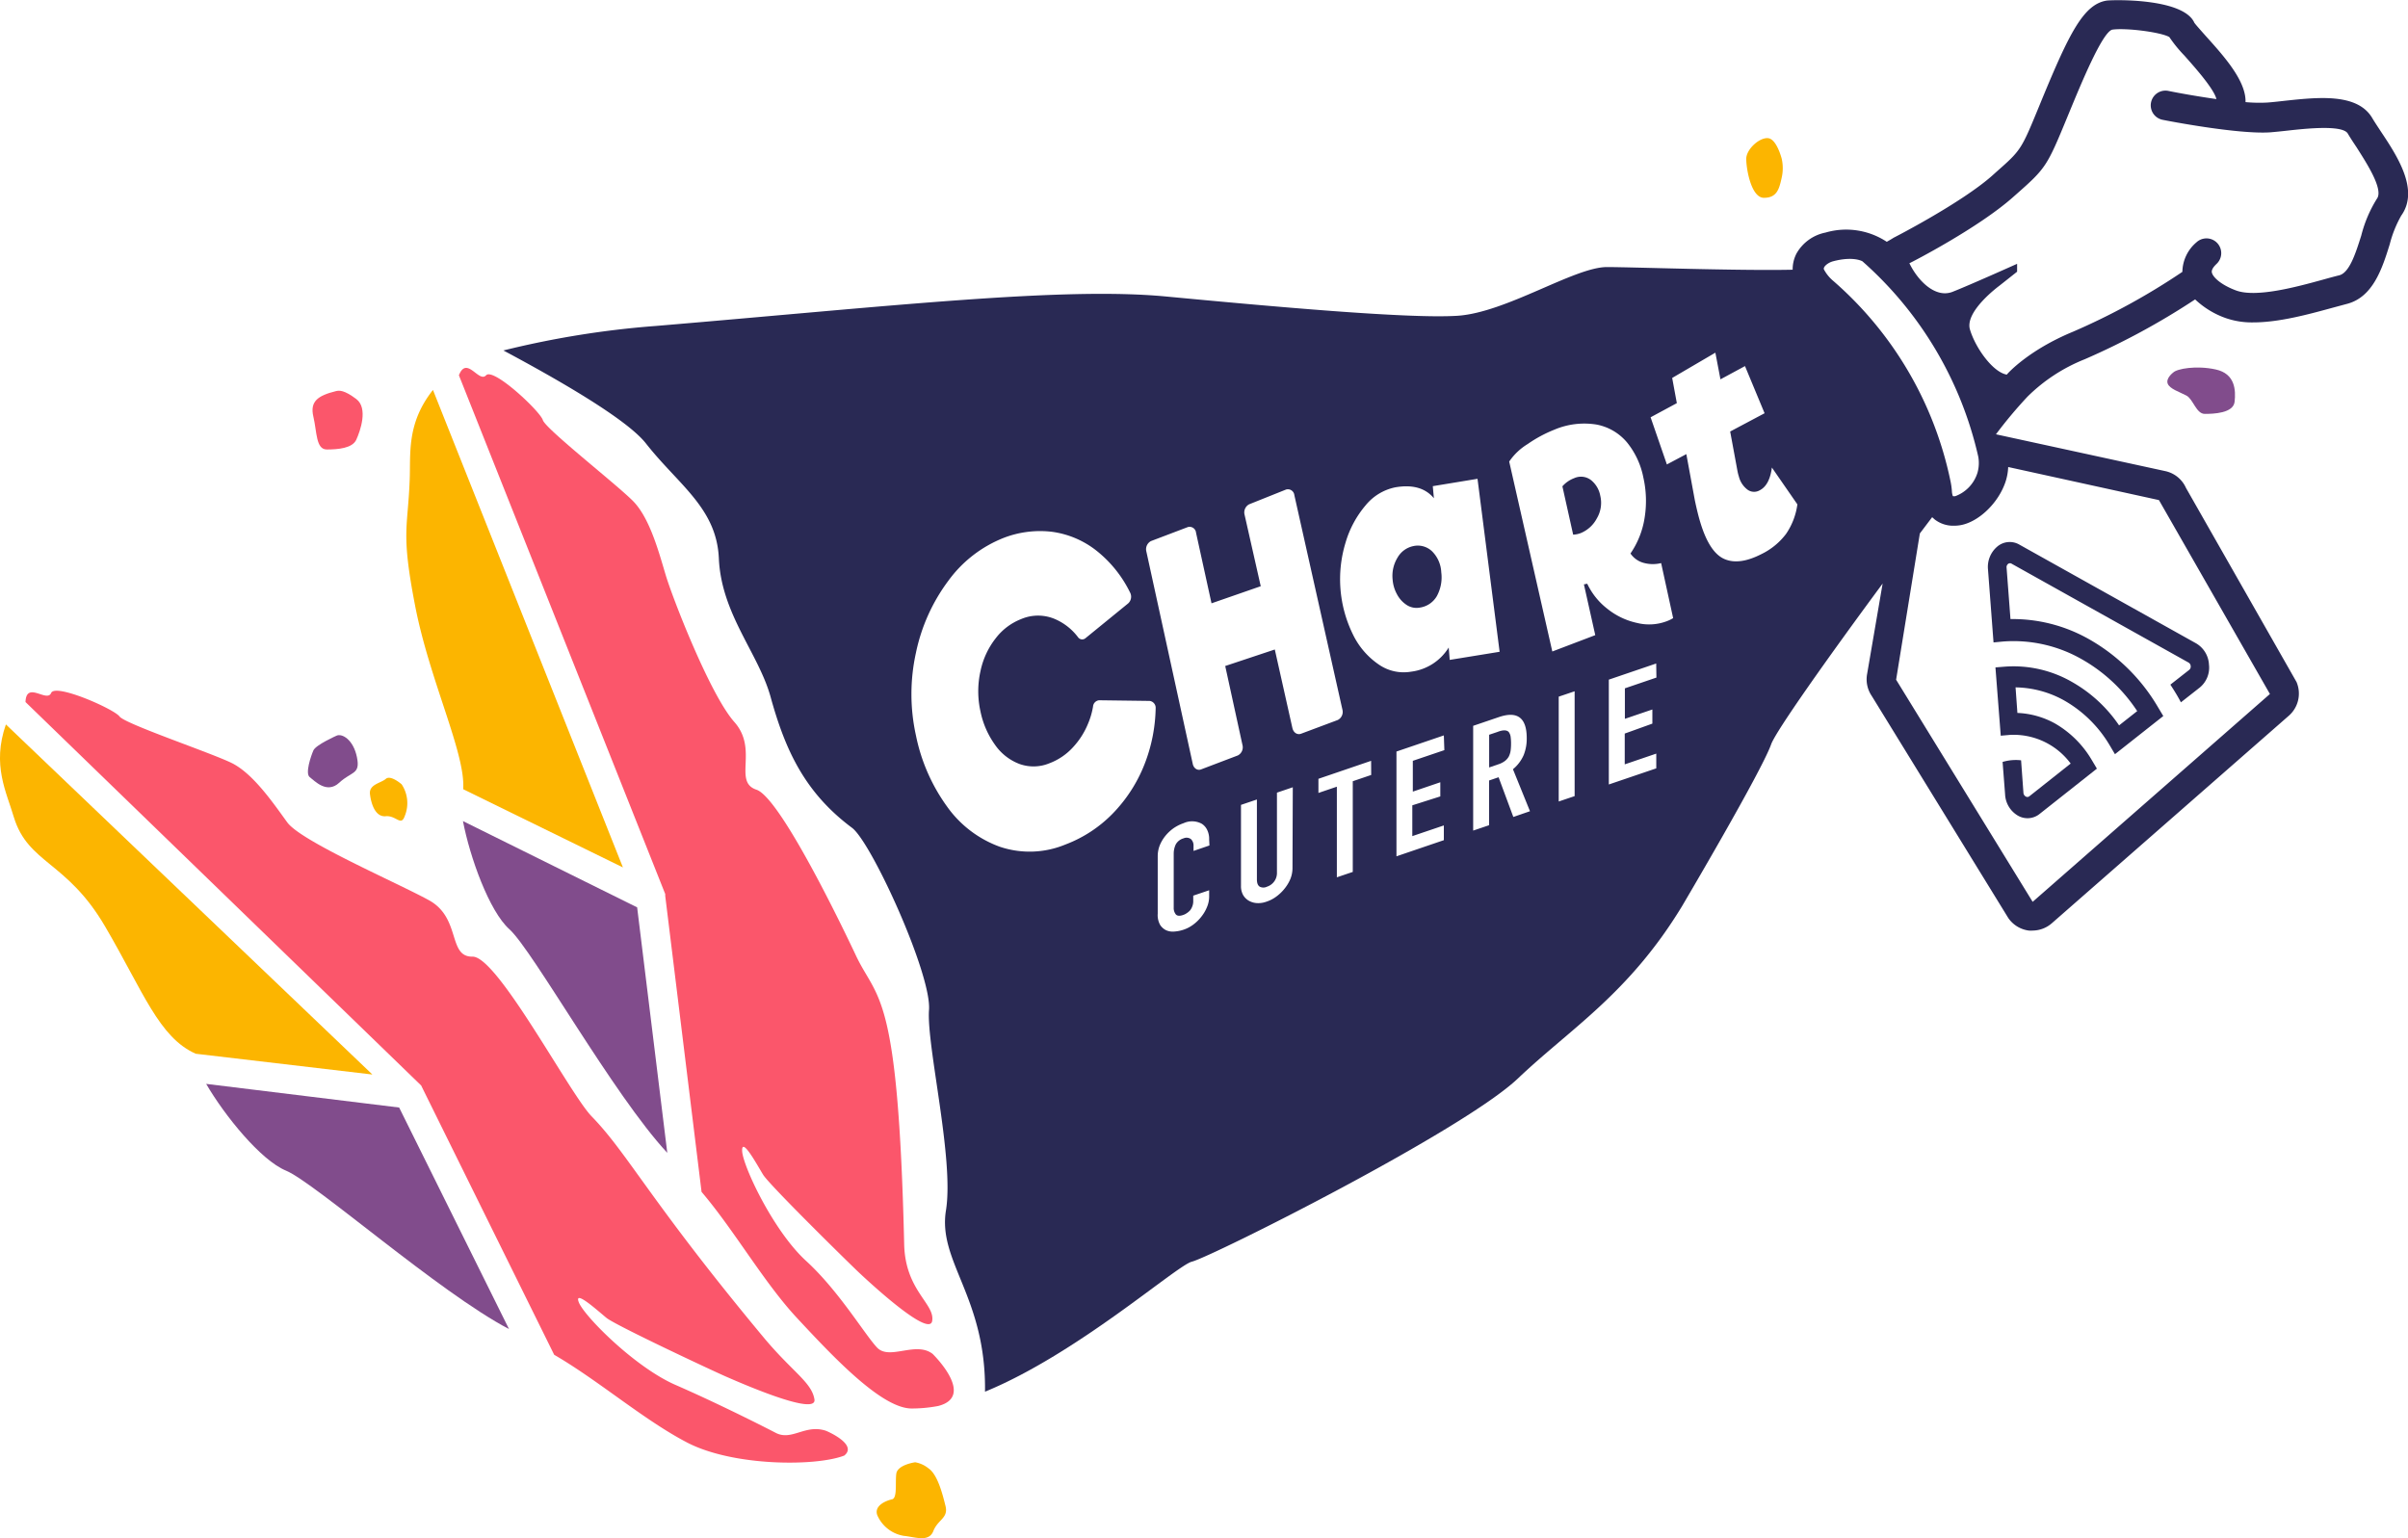
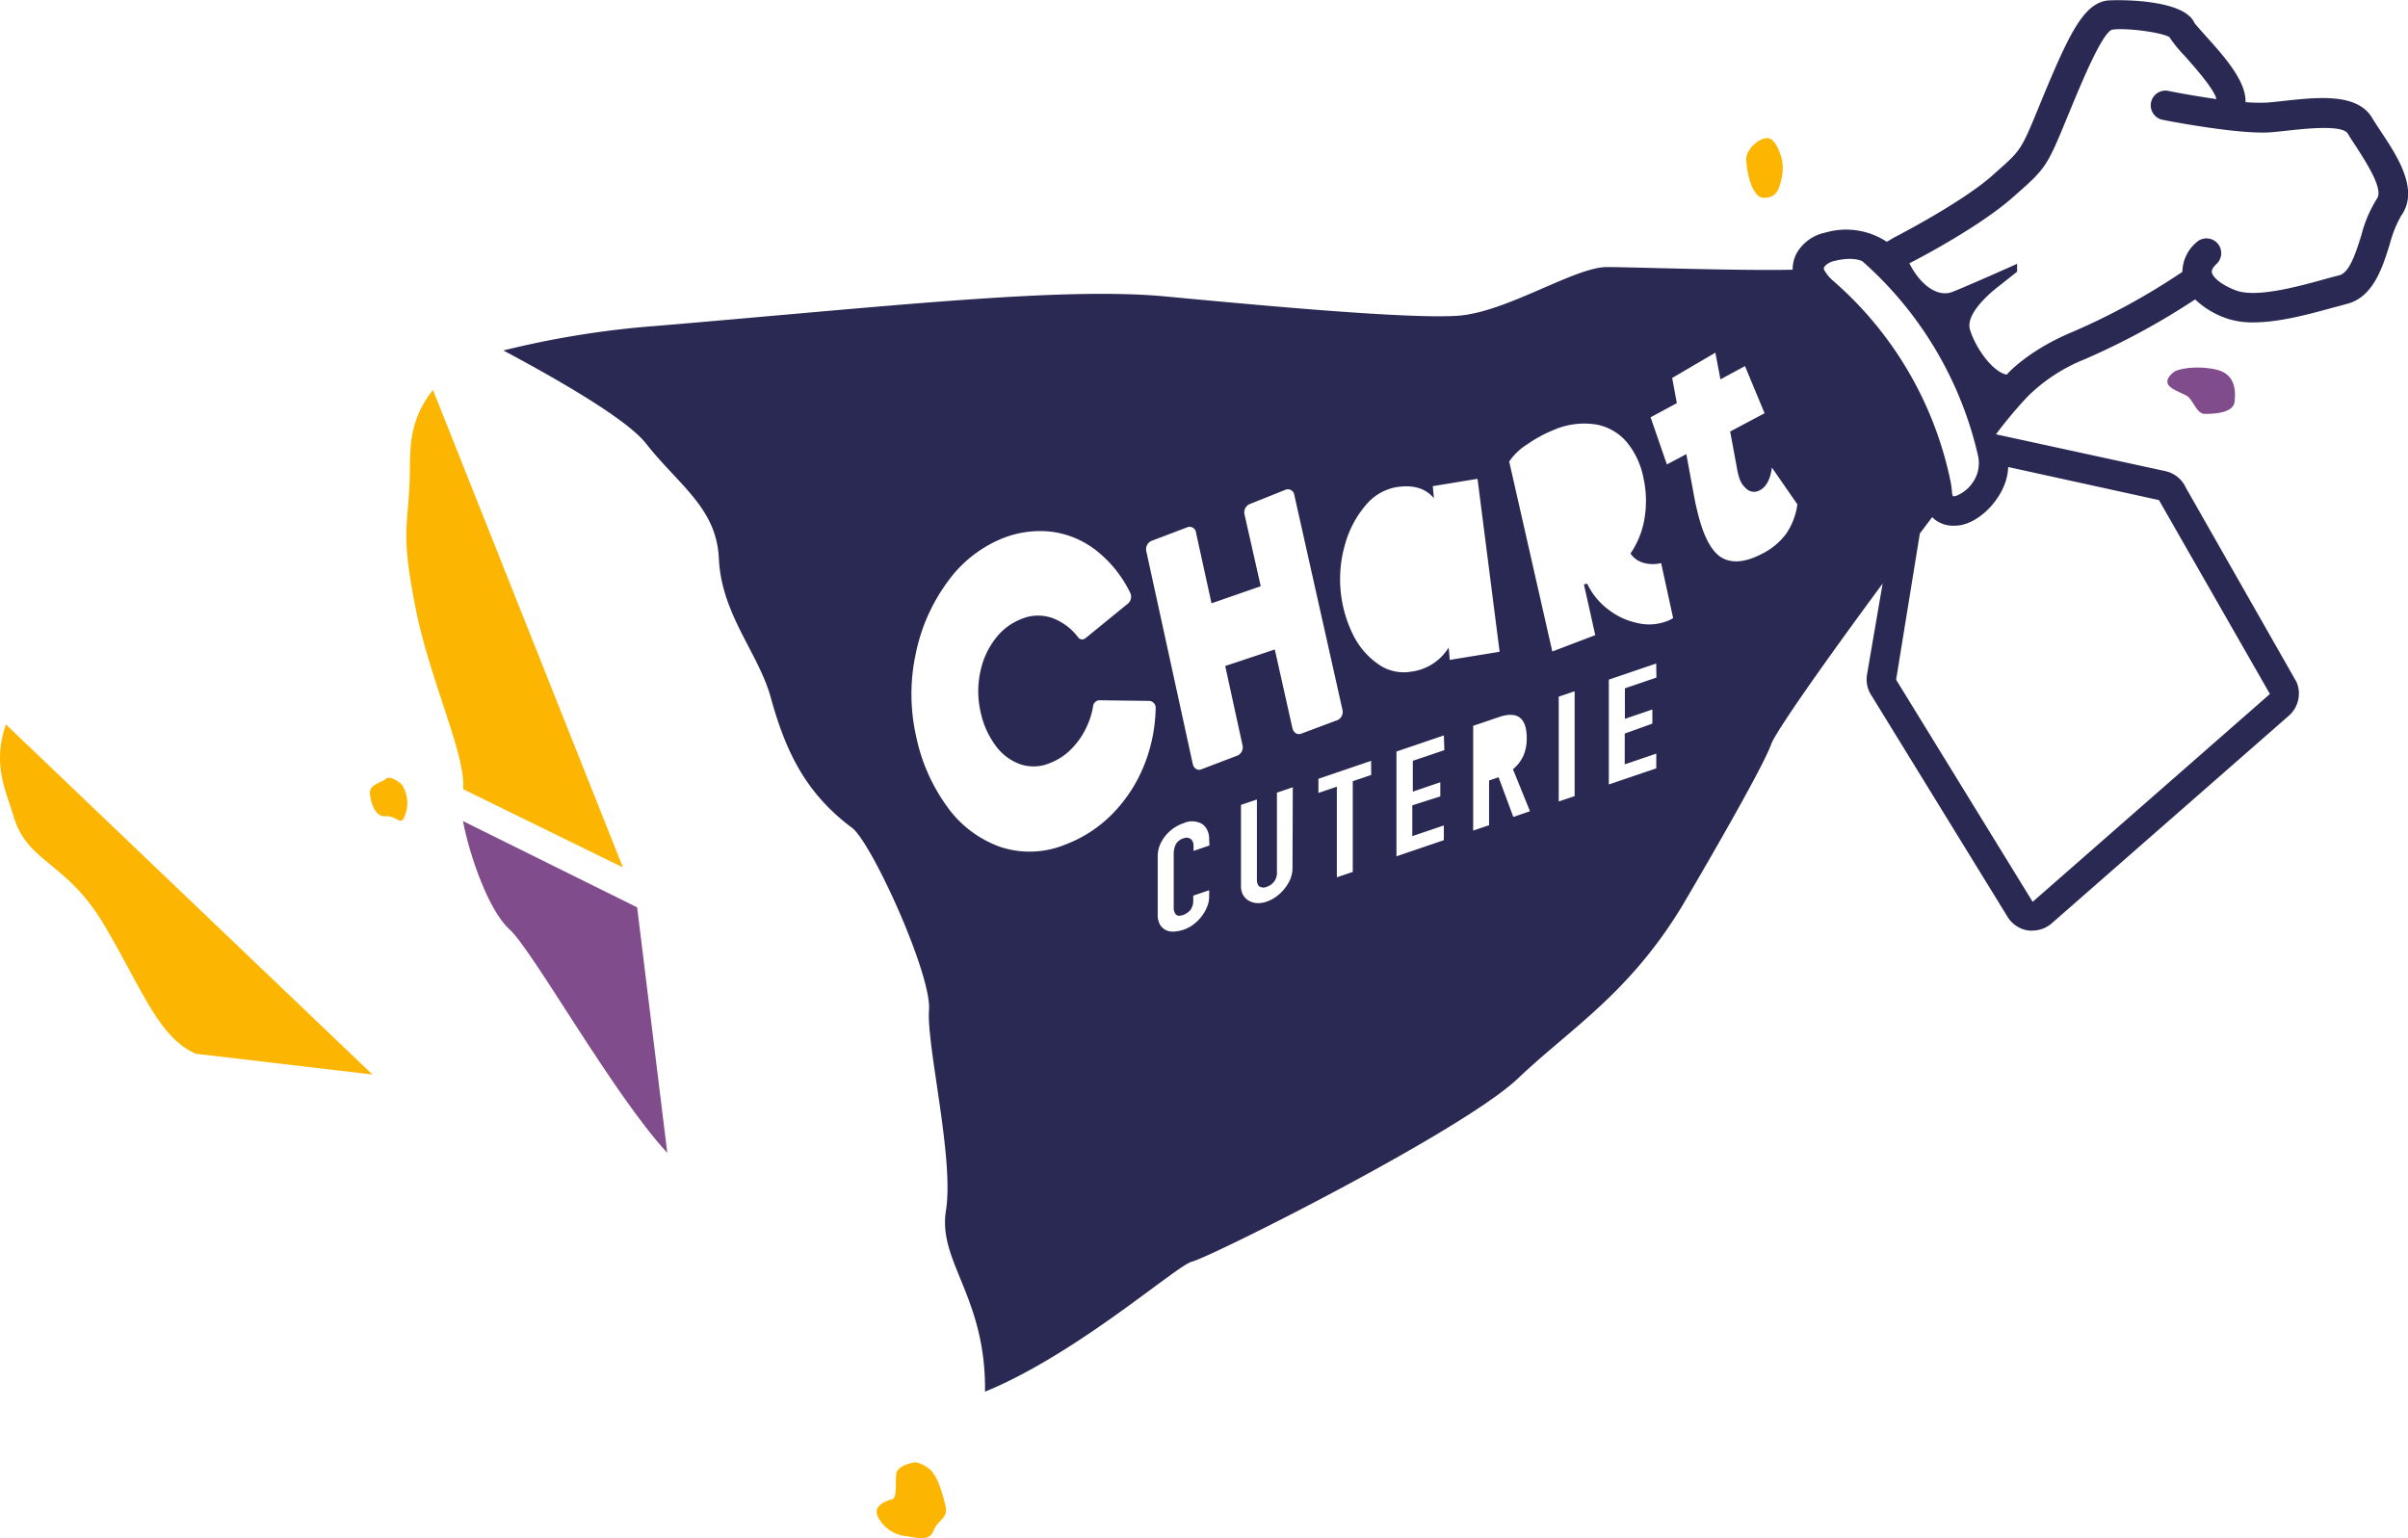
<svg xmlns="http://www.w3.org/2000/svg" viewBox="0 0 326.8 208.78">
  <defs>
    <style>.a{fill:#fcb500}.b{fill:#814c8c}.c{fill:#fb566b}.d{fill:#292954}</style>
  </defs>
  <path class="a" d="M124.2 198.48s-2.4.33-2.56 1.56.16 3.31-.58 3.47-2.48.83-2 2.15a4.76 4.76 0 003.61 2.81c1.57.16 3.39.9 4-.66s2.06-1.74 1.65-3.39-1.08-4.29-2.32-5.12a3.92 3.92 0 00-1.8-.82zM241.81 21.57s-.66-2.65-1.82-2.81-3 1.48-3 2.81.66 5.28 2.4 5.28 2.06-1.16 2.39-2.64a5.87 5.87 0 00.03-2.64z" />
  <path class="b" d="M294.93 50.57s-1 .74-.75 1.48 1.65 1.16 2.56 1.65 1.32 2.48 2.48 2.48 3.88-.08 4.05-1.65.08-3.8-2.56-4.38-5.28-.1-5.78.42z" />
-   <path class="c" d="M45.59 53.09c-2.47.61-3.55 1.4-3.06 3.47s.33 4.45 1.82 4.45 3.47-.16 4-1.32 1.65-4.29 0-5.53-2.31-1.18-2.76-1.07z" />
-   <path class="b" d="M45.67 99.86s-2.81 1.24-3.14 2-1.15 3.14-.49 3.63 2.31 2.32 4 .75 2.89-1.08 2.4-3.47-2.03-3.26-2.77-2.91z" />
  <path class="a" d="M54.51 106.46s-1.49-1.32-2.15-.74-2.31.74-2.15 2.07.73 3.13 2.14 3 2.07 1.41 2.57 0a4.61 4.61 0 00-.41-4.33zM62.86 107.12c.36-4.78-4.55-14.75-6.51-24.84s-1-10.51-.75-17.11c.15-3.57-.46-7.67 3.16-12.24l25.78 64.81z" />
  <path class="b" d="M62.83 111.45c.94 4.9 3.56 12.23 6.31 14.69 3.16 2.84 14.11 22.49 21.42 30.34l-4.09-33.32z" />
  <path class="a" d="M26.57 143.03c-5-2.2-7.13-8.44-12.32-17.3s-10.43-8.49-12.37-14.81c-1-3.41-3-7.08-1.08-12.59l49.74 47.52z" />
-   <path class="b" d="M27.98 147.12c2.51 4.32 7.41 10.36 10.82 11.77 3.94 1.63 20.78 16.53 30.28 21.51l-14.91-30.07z" />
-   <path class="c" d="M114.58 197.57c-3.82 1.49-15.1 1.49-21.37-1.79-5.89-3.08-12-8.41-18-11.89l-17.94-36.32-.11-.23-53.7-52.05c.11-2.92 2.91.12 3.48-1.23s8.55 2.19 9.28 3.19 12.21 4.86 15.17 6.29 5.72 5.51 7.6 8.09 14.83 8.15 19.22 10.56 2.53 7.72 5.92 7.66 13.23 18.72 16.2 21.72c4.86 5 8 11.56 23.2 29.84 4 4.83 6.63 6.19 7 8.54s-10.23-2.33-11.94-3.07-15.08-7-16.29-8-4.48-3.95-3.74-2.09 7.59 8.78 13.11 11.19 11.43 5.38 13.61 6.51 4-1.21 6.79-.29c.04 0 4.41 1.84 2.51 3.37zM127.33 190.84c5.16-1.32-.76-7.07-.76-7.07-2.29-1.77-5.86.92-7.54-.86s-5.18-7.69-9.64-11.77-8.59-12.92-8.67-14.91 2 1.83 2.84 3.21 11.35 11.7 12.71 13 9.84 9.21 10.24 6.86-3.65-4.1-3.8-10.39c-.82-34.91-3.66-33-6.6-39.32-1.8-3.82-10.23-21.33-13.45-22.4s.31-5.46-3-9.19-8.37-16.81-9.29-19.86-2.16-7.82-4.48-10.15-11.86-9.78-12.22-10.97-6.71-7.16-7.7-6.08-2.62-2.72-3.69 0l28 70.41v.25l4.93 40.18c4.47 5.25 8.46 12.31 13 17.17 4.82 5.17 11.54 12.37 15.63 12.23a19.11 19.11 0 003.49-.34z" />
  <path class="d" d="M323.06 17.76c-.41-.63-.8-1.21-1.09-1.7-2-3.46-7.37-2.87-12.08-2.36-.78.09-1.52.17-2.19.22a20.27 20.27 0 01-2.95-.06c.09-2.87-2.91-6.22-5.42-9-.62-.7-1.4-1.57-1.53-1.78-1.5-3.36-11.08-3.11-11.88-3-3.15.48-5.1 4.46-8.81 13.43l-.38.93c-2.44 5.93-2.44 5.93-5.85 8.94l-.51.46c-4.17 3.7-13.29 8.39-13.38 8.43-.28.18-.59.36-.93.55a10 10 0 00-8.32-1.25 5.82 5.82 0 00-3.93 2.84 4.66 4.66 0 00-.52 2.2c-7.43.16-21.81-.36-25.21-.36-4.4 0-13.65 6.17-20.26 6.61s-25.54-1.29-39.63-2.62-37.43 1.33-69.14 4a124.87 124.87 0 00-20.73 3.33c7.28 3.89 16.73 9.29 19.35 12.63 4.42 5.63 9.59 8.75 9.89 15.61.34 7.53 5.33 12.8 7 18.71 2 7.29 4.66 13.07 11.08 17.85 2.65 2 10.8 19.88 10.44 24.71s3.43 20.23 2.3 27.21 5.46 11.76 5.3 24.61c12.51-5.12 26-17.13 28.08-17.65 2.65-.66 36.8-17.78 44.26-24.88 7.14-6.79 15-11.45 22.24-23.34 0 0 10.79-18.27 12.11-22 .61-1.74 7.65-11.7 15.13-21.82l-2.12 12.36a4 4 0 00.64 2.89l18.53 30.14a4 4 0 002.79 1.71 2.92 2.92 0 00.51 0 4 4 0 002.62-1l32.2-28.2a4 4 0 001-4.54l-15-26.34a4 4 0 00-2.79-2.28l-23-5a60.84 60.84 0 014.28-5.11 23.21 23.21 0 017.75-5.07 98.09 98.09 0 0015-8.13 11.66 11.66 0 004.17 2.54 10.87 10.87 0 003.74.58c3.45 0 7.43-1.08 10.57-1.94l2.08-.56c3.6-.9 4.85-4.89 5.85-8.1a15.79 15.79 0 011.56-3.89c2.51-3.51-.57-8.13-2.82-11.51zM155.5 103.28a20.12 20.12 0 01-4.26 6.91 17.69 17.69 0 01-6.65 4.44 12.67 12.67 0 01-8.91.3 15.08 15.08 0 01-7.17-5.48 24.83 24.83 0 01-4.2-9.61 26 26 0 010-11.25 24.71 24.71 0 014.4-9.77 17 17 0 017.5-5.81 13.69 13.69 0 016.54-.83 12.42 12.42 0 016.2 2.68 16.47 16.47 0 014.43 5.59 1.22 1.22 0 01-.27 1.45l-5.8 4.73a.69.69 0 01-1-.13 7.76 7.76 0 00-2.93-2.38 5.85 5.85 0 00-4.82-.08 8 8 0 00-3.4 2.56 10.76 10.76 0 00-2.09 4.47 12.55 12.55 0 000 5.52 11.74 11.74 0 001.95 4.48 7.11 7.11 0 003.32 2.62 5.64 5.64 0 004.06-.08 8.3 8.3 0 003.22-2.18 10.59 10.59 0 002.05-3.22 10.3 10.3 0 00.67-2.3.92.92 0 01.83-.86l6.86.09a.94.94 0 01.81 1 21.9 21.9 0 01-1.34 7.14zm8.64 11.48l-2.16.74v-.68a1.19 1.19 0 00-.35-.92 1 1 0 00-1-.11 1.74 1.74 0 00-1.07.84 3 3 0 00-.27 1.28v7.27a1.39 1.39 0 00.29.94c.19.21.53.24 1 .07a1.8 1.8 0 00.46-.23 2.26 2.26 0 00.46-.38 1.93 1.93 0 00.31-.55 1.88 1.88 0 00.13-.74v-.72l2.16-.73v.88a3.64 3.64 0 01-.27 1.34 5.2 5.2 0 01-.73 1.29 5.68 5.68 0 01-1.09 1.1 4.67 4.67 0 01-1.35.73 4.88 4.88 0 01-1.25.26 2.25 2.25 0 01-1.14-.17 2 2 0 01-.83-.74 2.72 2.72 0 01-.32-1.5v-7.83a4 4 0 01.25-1.39 5 5 0 01.73-1.28 5.65 5.65 0 011.11-1.07 5.51 5.51 0 011.43-.73 2.75 2.75 0 012.47.09 2 2 0 01.73.85 2.77 2.77 0 01.26 1.27zm11.27 3.12a4 4 0 01-.27 1.38 5.25 5.25 0 01-.76 1.3 5.84 5.84 0 01-1.12 1.1 4.69 4.69 0 01-1.36.72 3.27 3.27 0 01-1.34.2 2.5 2.5 0 01-1.11-.34 2.13 2.13 0 01-.76-.79 2.47 2.47 0 01-.27-1.2v-11l2.16-.73v10.83c0 .51.12.83.38 1a1.1 1.1 0 001 0 1.95 1.95 0 001.34-1.93v-10.83l2.15-.73zm0-19l-2.4-10.72-6.73 2.24 2.34 10.72a1.24 1.24 0 01-.63 1.42l-5 1.9c-.49.18-1-.16-1.12-.77l-6.29-28.8a1.25 1.25 0 01.63-1.43l5-1.9a.88.88 0 011.11.77l2.1 9.58 6.68-2.32-2.19-9.69a1.25 1.25 0 01.62-1.43l5-2a.88.88 0 011.13.75l6.52 29.1a1.23 1.23 0 01-.63 1.43l-5 1.87c-.52.17-1.01-.17-1.15-.77zm10.68 6.31l-2.5.85v12.31l-2.16.73v-12.3l-2.5.85v-1.92l7.15-2.44zm9.93-3.37l-4.28 1.45v4.18l3.73-1.27v1.92l-3.8 1.21v4.18l4.28-1.45v2l-6.43 2.19v-14.22l6.43-2.19zm.59-13.93a7 7 0 01-5.11 3.28 5.93 5.93 0 01-4.42-1 10.39 10.39 0 01-3.48-4.08 17 17 0 01-1-12.4 13.85 13.85 0 012.75-5.12 7 7 0 014-2.42c2.35-.41 4.1.09 5.25 1.48l-.15-1.64 6.07-1 3 23.48-6.77 1.1zm8.77 23l-2-5.39-1.29.44v6.07l-2.16.73V98.52l3.47-1.18q3.81-1.31 3.8 2.88a5.94 5.94 0 01-.42 2.28 5.14 5.14 0 01-1.45 1.91l2.31 5.7zm8.32-2.83l-2.16.73V94.56l2.16-.73zm11.1-16.09l-4.28 1.46v4.14l3.73-1.27v1.92l-3.75 1.35v4.18l4.28-1.46v2l-6.44 2.19V92.25l6.43-2.19zm1.35-7.63a6.78 6.78 0 01-4 .21 9.71 9.71 0 01-4-1.91 9.33 9.33 0 01-2.74-3.41l-.45.09 1.54 6.89-5.83 2.22-5.85-25.78a8.15 8.15 0 012.51-2.38 17.88 17.88 0 013.6-1.94 10.4 10.4 0 015.76-.7 7.12 7.12 0 014.11 2.41 10.86 10.86 0 012.23 4.79 14.39 14.39 0 01.16 5.5 11.71 11.71 0 01-1.91 4.8 3.17 3.17 0 001.9 1.3 4.67 4.67 0 002.26 0l1.63 7.47a4.91 4.91 0 01-.92.44zm16.25-11.88a9.22 9.22 0 01-3.37 2.76q-3 1.53-5 .66c-1.36-.59-2.45-2.24-3.28-5-.23-.75-.48-1.76-.74-3l-1.15-6.24-2.64 1.4-2.21-6.4 3.56-1.92-.63-3.42 5.86-3.43.69 3.62 3.33-1.8 2.66 6.4-4.67 2.48 1 5.41a6.06 6.06 0 00.18.7 3.2 3.2 0 001.18 1.79 1.51 1.51 0 001.63.09c.91-.46 1.46-1.49 1.67-3.1l3.46 5a9.29 9.29 0 01-1.53 4zm6.32-34.4a5.14 5.14 0 01-1.19-1.5c-.13-.33.52-.9 1.23-1.09 2.79-.74 4 0 4 0a50.14 50.14 0 0115.72 26.52 4.87 4.87 0 01-.1 2.15 4.94 4.94 0 01-3 3.2.76.76 0 01-.35 0 2.19 2.19 0 01-.13-.68 9.72 9.72 0 00-.19-1.35 49.25 49.25 0 00-15.99-27.25zm23.46 27.33a7.29 7.29 0 00.36-2L293 67.88l15.06 26.32-32.2 28.21-18.53-30.15 3.22-19.85 1.67-2.21.36.32a4.11 4.11 0 002.57.84 5.66 5.66 0 00.88-.07c2.49-.42 5.19-3.01 6.15-5.9zm50.41-38.43a17.54 17.54 0 00-2.13 5c-.75 2.37-1.59 5.06-3 5.41-.65.16-1.38.36-2.17.58-3.63 1-9.12 2.49-11.84 1.47-2.06-.77-3.14-1.81-3.27-2.44-.08-.4.31-.85.64-1.16a2.002 2.002 0 00-2.74-2.92 5.36 5.36 0 00-1.9 4 91.16 91.16 0 01-14.83 8.12c-6.06 2.5-8.9 5.68-9 5.83-1.9-.33-4.27-3.65-5-6.13s4-5.94 4-5.94l2.4-1.9v-1.07s-6.44 2.89-8.76 3.8-4.7-1.48-5.86-3.88c.4-.17 9.32-4.78 14-8.91l.52-.46c4-3.52 4.17-3.81 6.89-10.41l.38-.92c1.53-3.7 4.36-10.57 5.72-11 1.84-.28 6.62.33 7.77 1a18.36 18.36 0 002.05 2.52c1 1.14 4 4.43 4.34 5.9-2.61-.37-5.15-.83-6.47-1.1a2 2 0 10-.79 3.92c.42.09 10.23 2 14.59 1.69.71-.06 1.49-.14 2.3-.23 2.43-.27 7.48-.82 8.2.4.32.55.75 1.2 1.21 1.89 1.22 1.94 3.68 5.65 2.75 6.94z" />
-   <path class="d" d="M194.34 74.82a2.8 2.8 0 00-2.51-.7 3.21 3.21 0 00-2.16 1.56 4.74 4.74 0 00-.67 3 4.87 4.87 0 00.6 2 3.89 3.89 0 001.33 1.45 2.44 2.44 0 001.77.34 3.19 3.19 0 002.29-1.54 5.3 5.3 0 00.61-3.25 4.27 4.27 0 00-1.26-2.86zM215.94 65.18a2.22 2.22 0 00-2.29-.28 4 4 0 00-1.61 1.11l1.46 6.56a3.26 3.26 0 001-.2 4.32 4.32 0 002.21-2 4.14 4.14 0 00.47-3.08 3.54 3.54 0 00-1.24-2.11zM204.75 99.35c-.27-.28-.78-.29-1.52 0l-1.13.38v4.44l1.23-.42a3.09 3.09 0 00.91-.46 2 2 0 00.53-.61 2.78 2.78 0 00.24-.77 7.1 7.1 0 00.06-1 6.22 6.22 0 00-.06-.93 1.4 1.4 0 00-.26-.63zM271.8 87.08a18.68 18.68 0 0110.69 2.38 21.94 21.94 0 017.56 7.06l-2.46 1.94a19.09 19.09 0 00-6.38-5.89 15.9 15.9 0 00-9.15-2.08l-1.25.1.72 9.27 1.25-.11a9.64 9.64 0 018.24 3.89l-5.63 4.46a.43.43 0 01-.49 0 .62.62 0 01-.29-.48l-.32-4.42a6.28 6.28 0 00-2.51.22l.34 4.41a3.54 3.54 0 001.72 2.87 2.61 2.61 0 003-.25l7.74-6.12-.72-1.21a13.77 13.77 0 00-4.95-4.91 11.48 11.48 0 00-5.12-1.44l-.25-3.47a13.93 13.93 0 016.64 1.8 16.84 16.84 0 016.14 6.07l.71 1.2 6.56-5.18-.72-1.2a25.25 25.25 0 00-9.31-9.2 21 21 0 00-10.71-2.76l-.53-7a.56.56 0 01.22-.5.42.42 0 01.49 0l24 13.41a.6.6 0 01.28.48.58.58 0 01-.21.51l-2.55 2c.51.78 1 1.57 1.43 2.4l2.55-2a3.49 3.49 0 001.26-3.11 3.55 3.55 0 00-1.72-2.88l-24-13.41a2.61 2.61 0 00-3 .25 3.62 3.62 0 00-1.27 3.12l.75 9.9z" />
</svg>